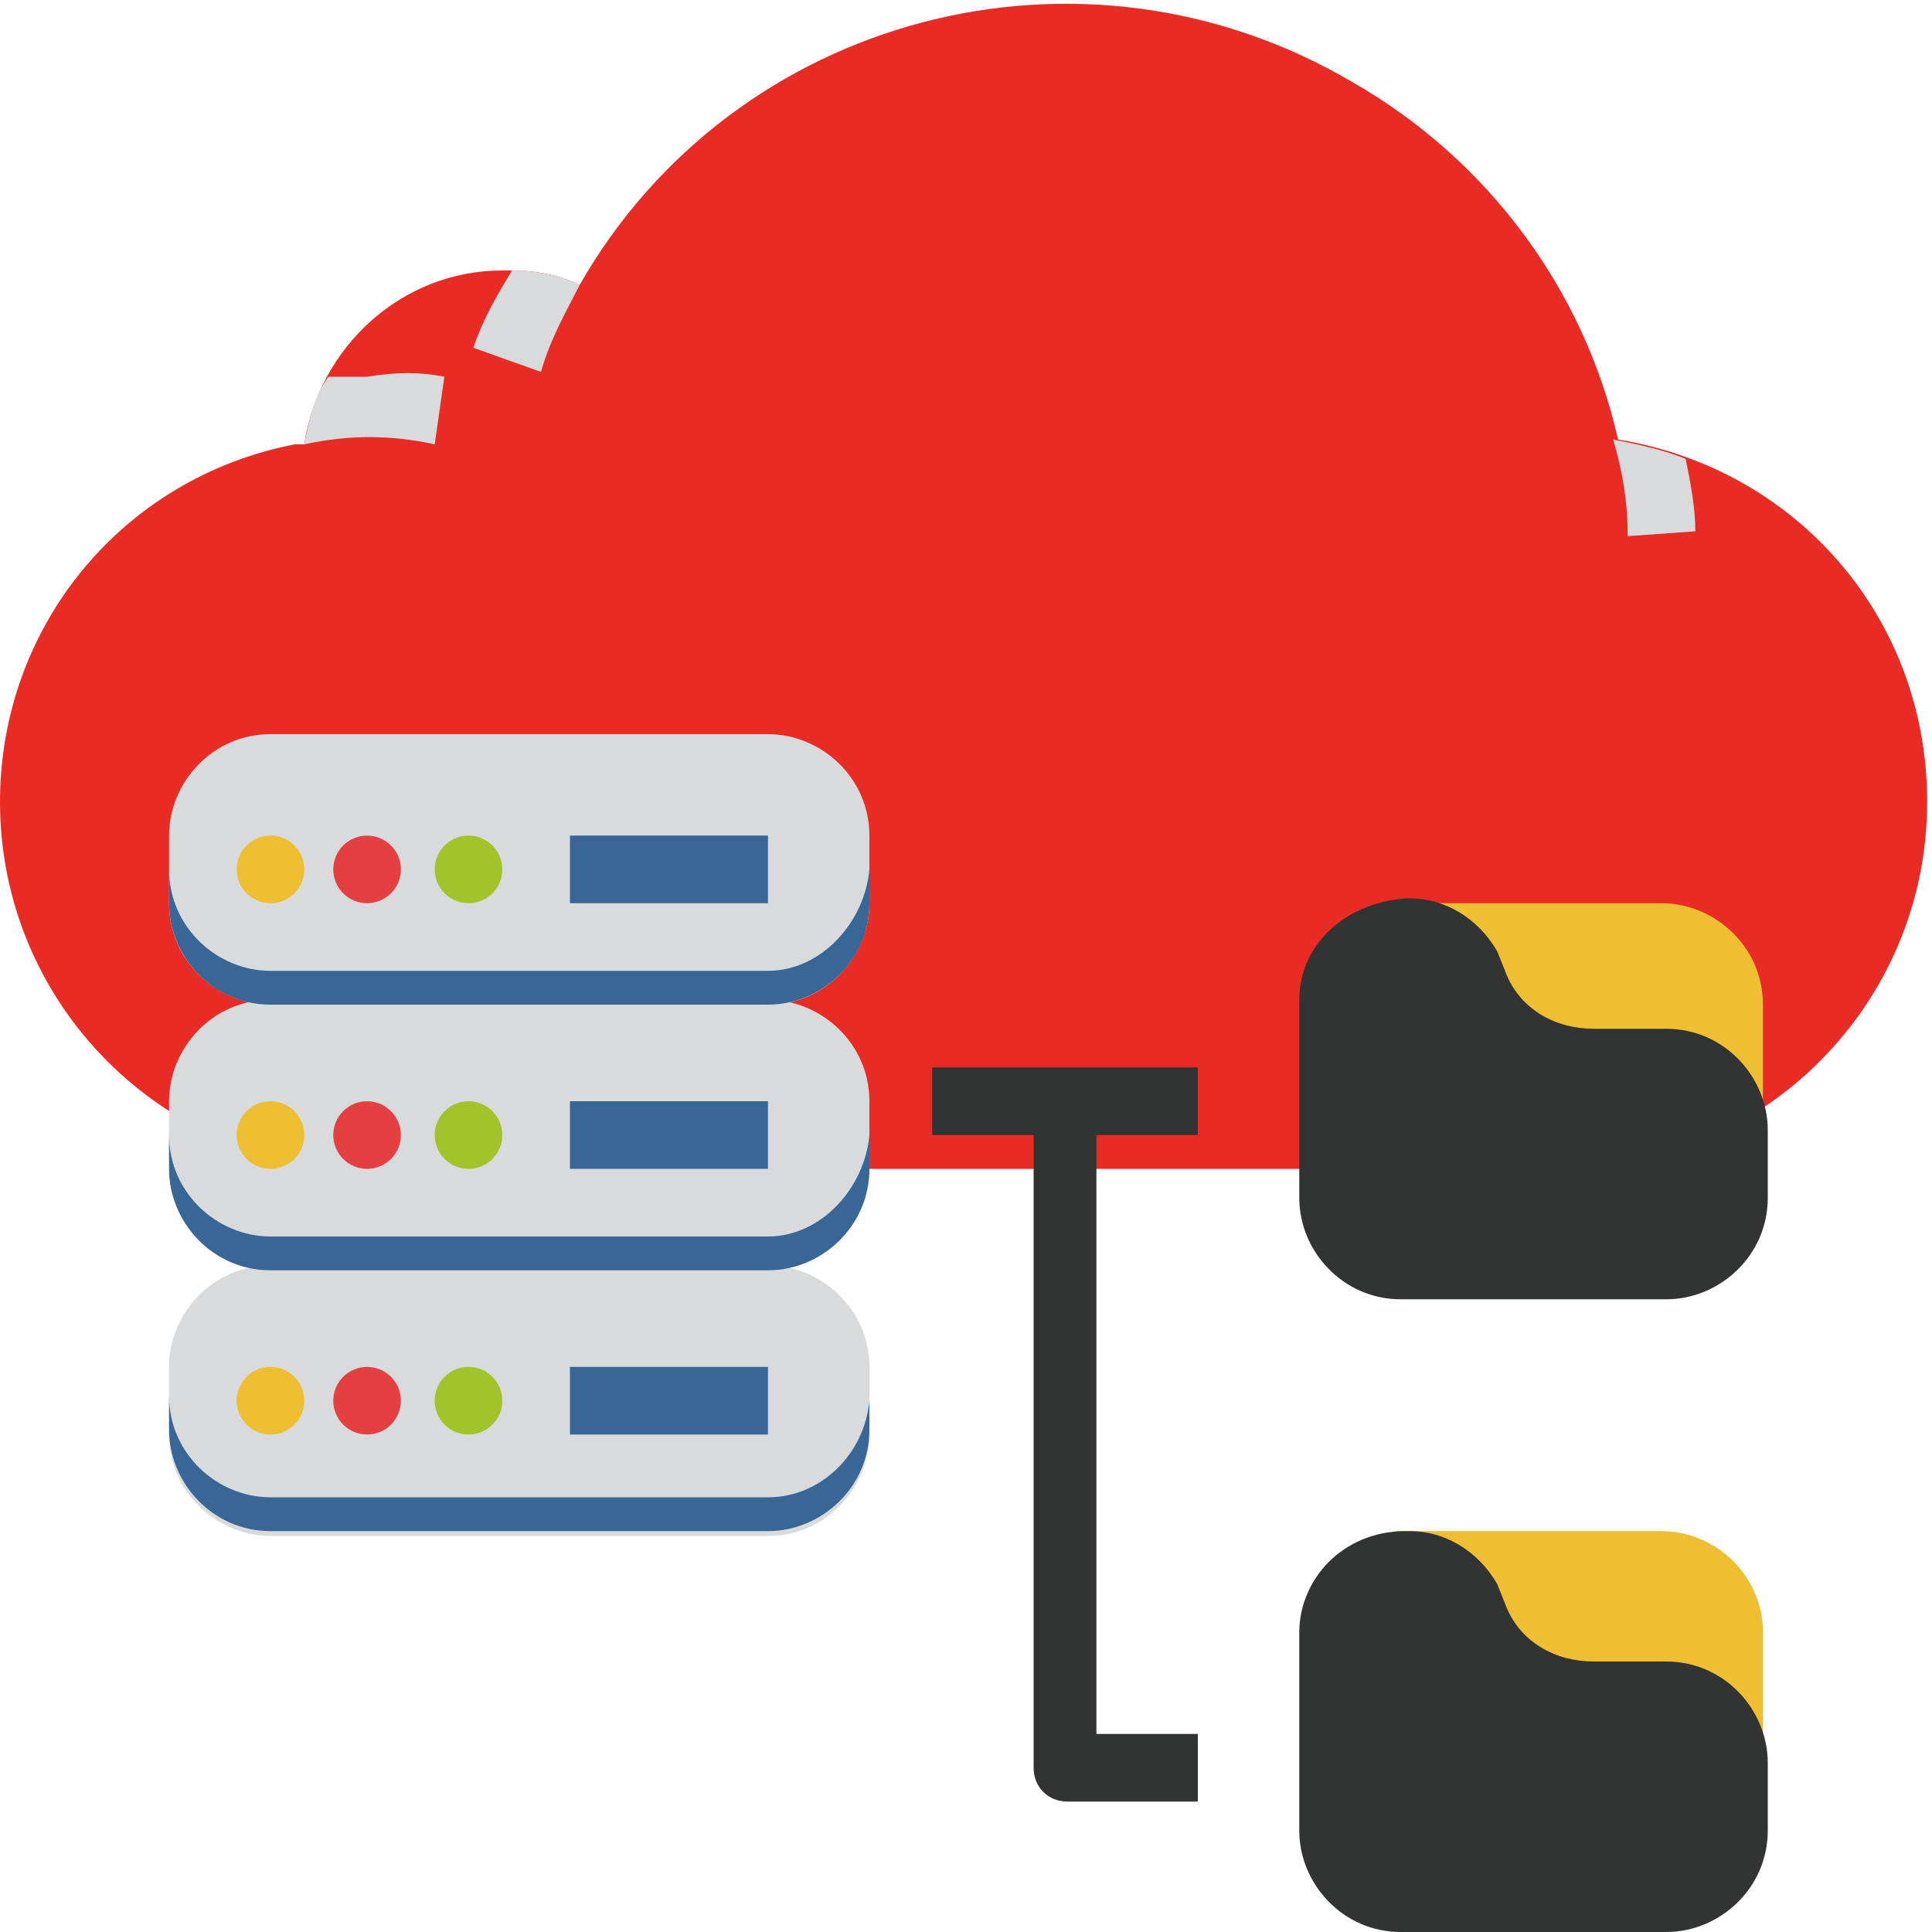
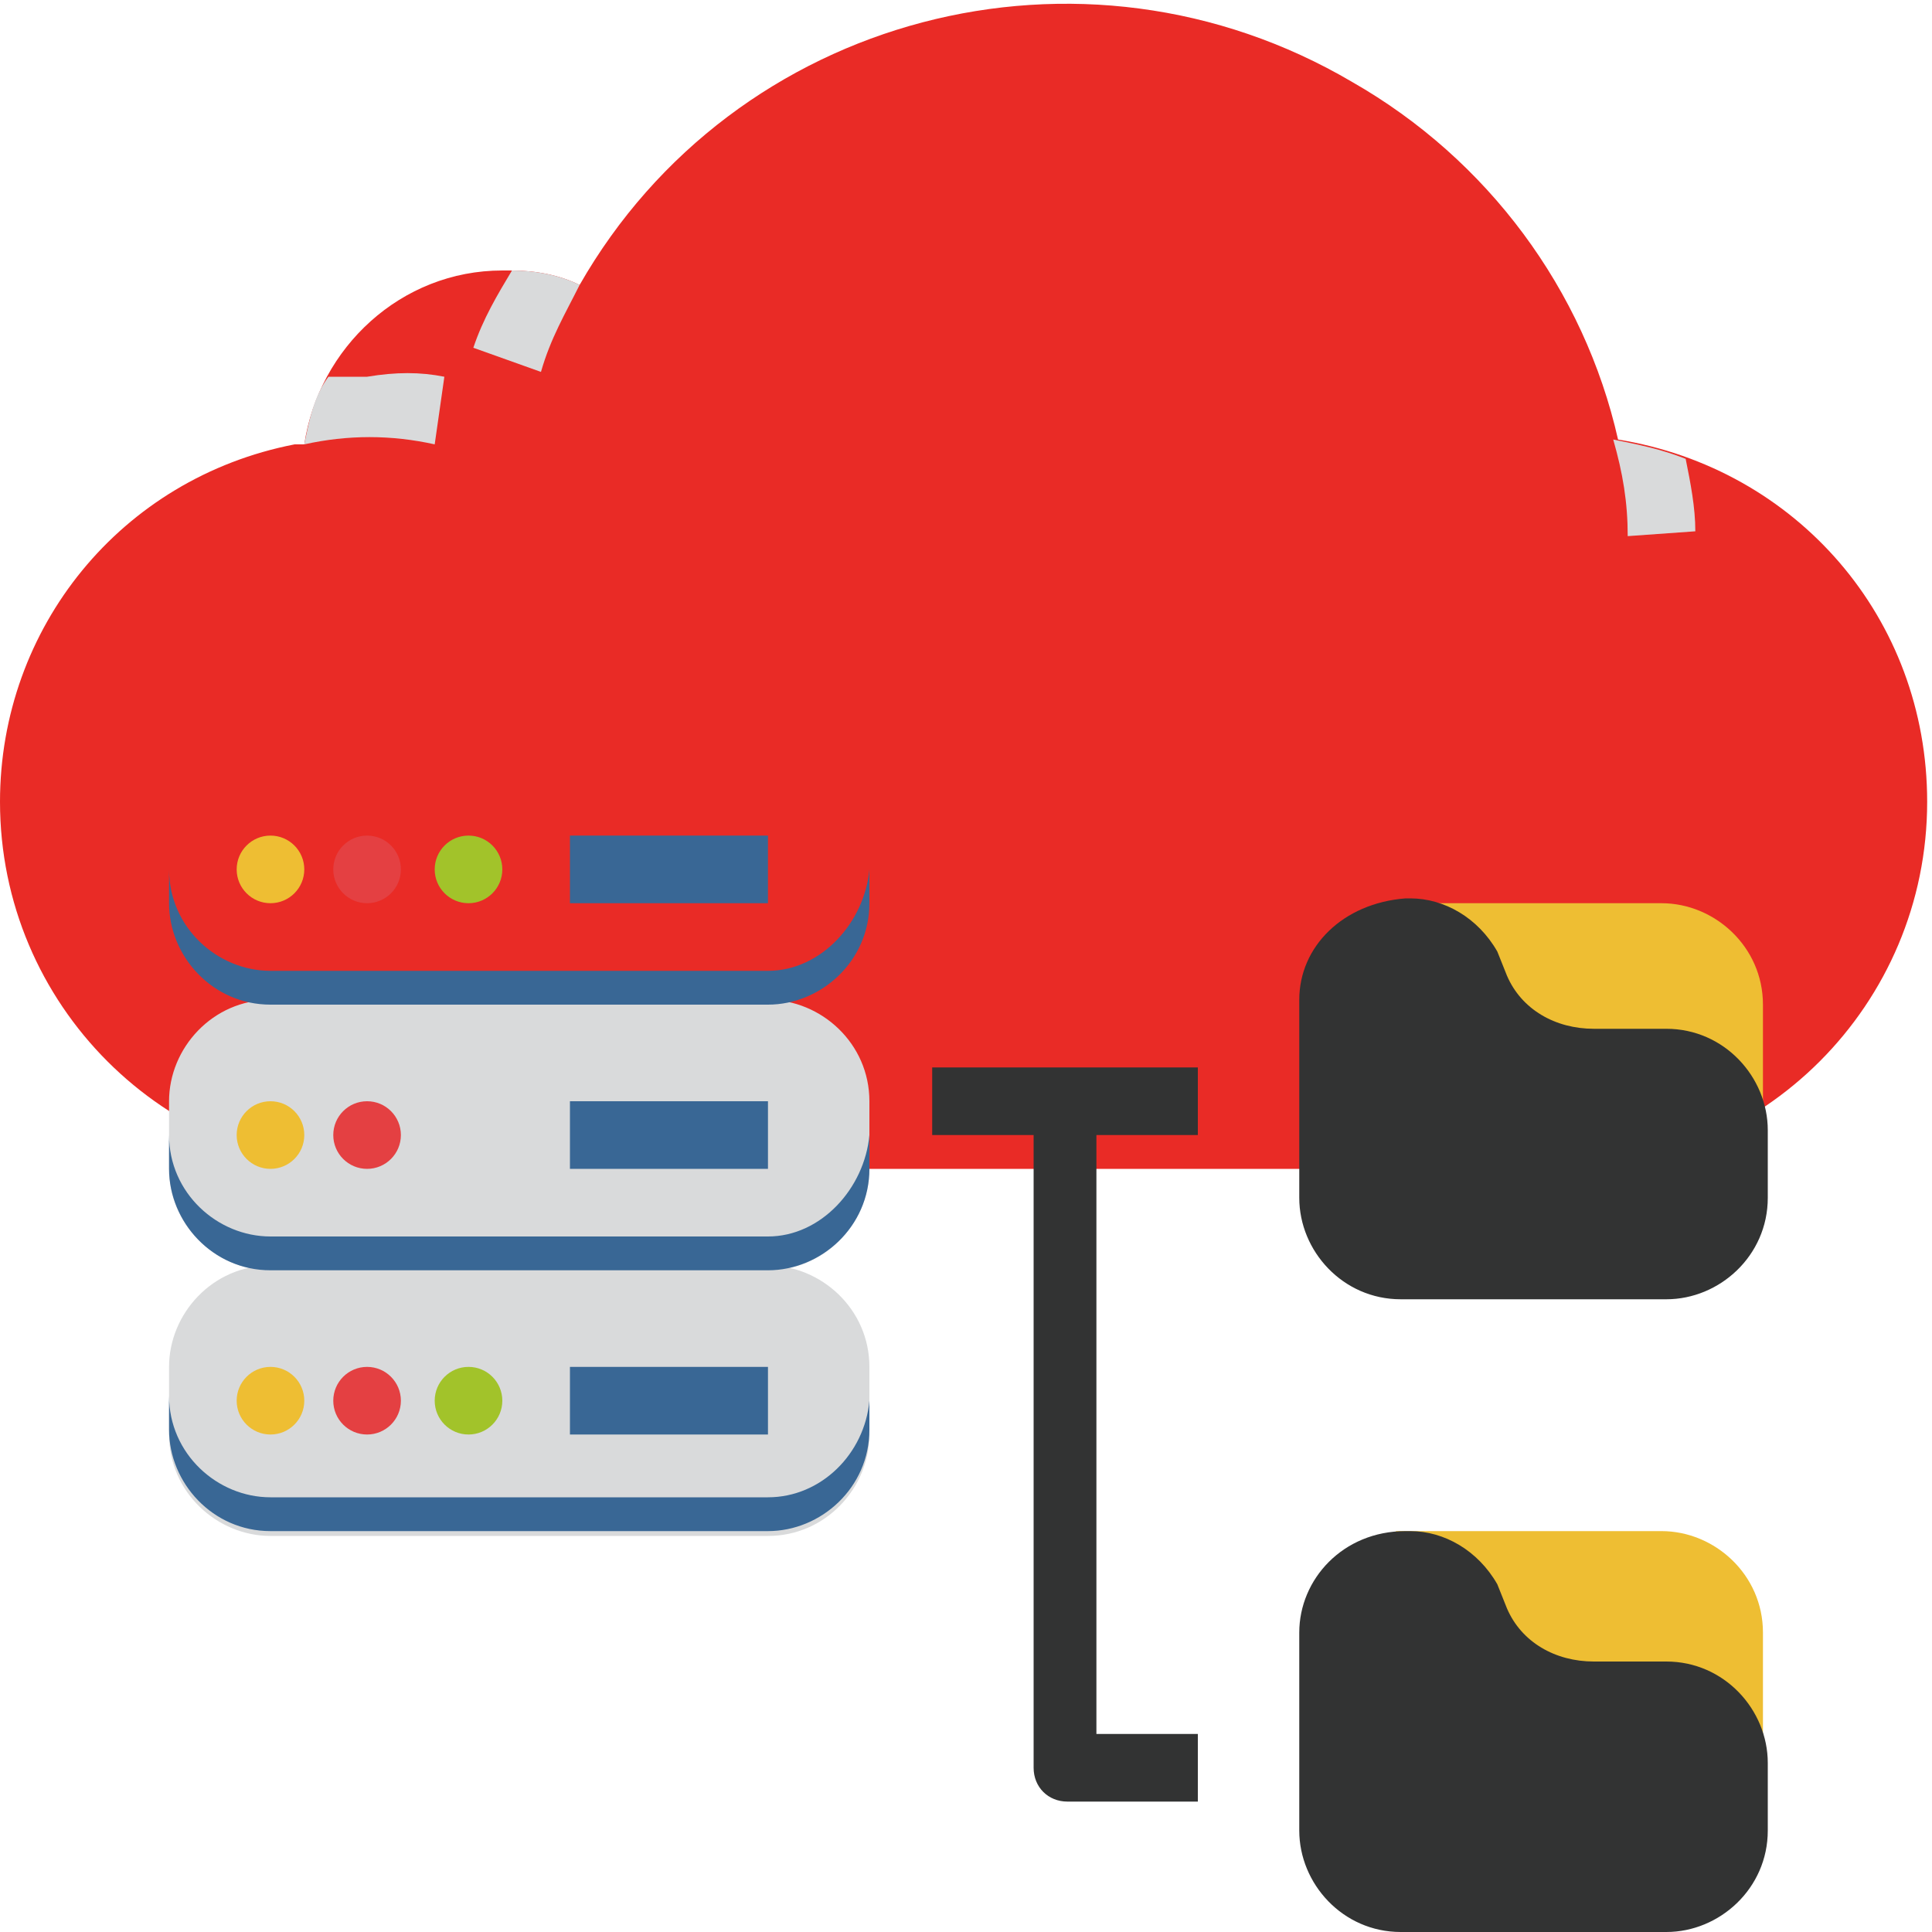
<svg xmlns="http://www.w3.org/2000/svg" version="1.1" id="Flat" x="0px" y="0px" width="40px" height="40px" viewBox="0 0 40 40" style="enable-background:new 0 0 40 40;" xml:space="preserve">
  <style type="text/css">
	.st0{fill:#E92B26;}
	.st1{fill:#D9DADB;}
	.st2{fill:#EEBE33;}
	.st3{fill:#E44042;}
	.st4{fill:#A2C32A;}
	.st5{fill:#396795;}
	.st6{fill:#323333;}
</style>
  <path class="st0" d="M39.9,16.6c0,4.2-3.4,7.6-7.6,7.6H7.6c-4.2,0-7.6-3.4-7.6-7.6c0-3.6,2.5-6.7,6.1-7.4c0.1,0,0.1,0,0.2,0  c0.3-2,2-3.6,4.1-3.6c0.1,0,0.1,0,0.2,0c0.5,0,1,0.1,1.4,0.3c3.2-5.6,10.4-7.5,16-4.2c2.8,1.6,4.8,4.3,5.5,7.4  C37.2,9.7,39.9,12.8,39.9,16.6z" />
  <path class="st1" d="M9.2,7.8L9,9.2C8.1,9,7.2,9,6.3,9.2c0.1-0.5,0.2-1,0.5-1.4c0.3,0,0.6,0,0.8,0C8.2,7.7,8.7,7.7,9.2,7.8z" />
  <path class="st1" d="M10.6,5.6c0.5,0,1,0.1,1.4,0.3c-0.3,0.6-0.6,1.1-0.8,1.8L9.8,7.2C10,6.6,10.3,6.1,10.6,5.6L10.6,5.6z" />
  <path class="st1" d="M35.1,11l-1.4,0.1c0-0.7-0.1-1.3-0.3-2c0.5,0.1,1,0.2,1.5,0.4C35,10,35.1,10.5,35.1,11z" />
  <path class="st1" d="M5.6,26.2h10.3c1.1,0,2.1,0.9,2.1,2.1v1.4c0,1.1-0.9,2.1-2.1,2.1H5.6c-1.1,0-2.1-0.9-2.1-2.1v-1.4  C3.5,27.2,4.4,26.2,5.6,26.2z" />
  <circle class="st2" cx="5.6" cy="29" r="0.7" />
  <circle class="st3" cx="7.6" cy="29" r="0.7" />
  <circle class="st4" cx="9.7" cy="29" r="0.7" />
  <path class="st5" d="M11.8,28.3h4.1v1.4h-4.1V28.3z" />
  <path class="st1" d="M5.6,20.7h10.3c1.1,0,2.1,0.9,2.1,2.1v1.4c0,1.1-0.9,2.1-2.1,2.1H5.6c-1.1,0-2.1-0.9-2.1-2.1v-1.4  C3.5,21.7,4.4,20.7,5.6,20.7z" />
  <circle class="st2" cx="5.6" cy="23.5" r="0.7" />
  <circle class="st3" cx="7.6" cy="23.5" r="0.7" />
-   <circle class="st4" cx="9.7" cy="23.5" r="0.7" />
  <path class="st5" d="M11.8,22.8h4.1v1.4h-4.1V22.8z" />
-   <path class="st1" d="M5.6,15.2h10.3c1.1,0,2.1,0.9,2.1,2.1v1.4c0,1.1-0.9,2.1-2.1,2.1H5.6c-1.1,0-2.1-0.9-2.1-2.1v-1.4  C3.5,16.2,4.4,15.2,5.6,15.2z" />
  <circle class="st2" cx="5.6" cy="18" r="0.7" />
  <circle class="st3" cx="7.6" cy="18" r="0.7" />
  <circle class="st4" cx="9.7" cy="18" r="0.7" />
  <g>
    <path class="st5" d="M11.8,17.3h4.1v1.4h-4.1V17.3z" />
    <path class="st5" d="M15.9,20.1H5.6c-1.1,0-2.1-0.9-2.1-2.1v0.7c0,1.1,0.9,2.1,2.1,2.1h10.3c1.1,0,2.1-0.9,2.1-2.1V18   C17.9,19.1,17,20.1,15.9,20.1z" />
    <path class="st5" d="M15.9,25.6H5.6c-1.1,0-2.1-0.9-2.1-2.1v0.7c0,1.1,0.9,2.1,2.1,2.1h10.3c1.1,0,2.1-0.9,2.1-2.1v-0.7   C17.9,24.6,17,25.6,15.9,25.6z" />
    <path class="st5" d="M15.9,31H5.6c-1.1,0-2.1-0.9-2.1-2.1v0.7c0,1.1,0.9,2.1,2.1,2.1h10.3c1.1,0,2.1-0.9,2.1-2.1V29   C17.9,30.1,17,31,15.9,31z" />
  </g>
  <path class="st2" d="M28.9,18.7h5.5c1.1,0,2.1,0.9,2.1,2.1v2.7h-7.6V18.7z" />
  <path class="st6" d="M26.9,20.7v4.1c0,1.1,0.9,2.1,2.1,2.1h5.5c1.1,0,2.1-0.9,2.1-2.1v-1.4c0-1.1-0.9-2.1-2.1-2.1H33  c-0.8,0-1.5-0.4-1.8-1.1l-0.2-0.5c-0.4-0.7-1.1-1.1-1.8-1.1h-0.1C27.8,18.7,26.9,19.6,26.9,20.7L26.9,20.7L26.9,20.7z" />
  <path class="st2" d="M28.9,31.7h5.5c1.1,0,2.1,0.9,2.1,2.1v2.7h-7.6V31.7z" />
  <path class="st6" d="M26.9,33.8v4.1c0,1.1,0.9,2.1,2.1,2.1l0,0h5.5c1.1,0,2.1-0.9,2.1-2.1l0,0v-1.4c0-1.1-0.9-2.1-2.1-2.1H33  c-0.8,0-1.5-0.4-1.8-1.1l-0.2-0.5c-0.4-0.7-1.1-1.1-1.8-1.1h-0.1C27.8,31.7,26.9,32.7,26.9,33.8L26.9,33.8z" />
  <path class="st6" d="M24.8,23.5v-1.4h-5.5v1.4h2.1v13.1c0,0.4,0.3,0.7,0.7,0.7h2.7v-1.4h-2.1V23.5H24.8z" />
</svg>